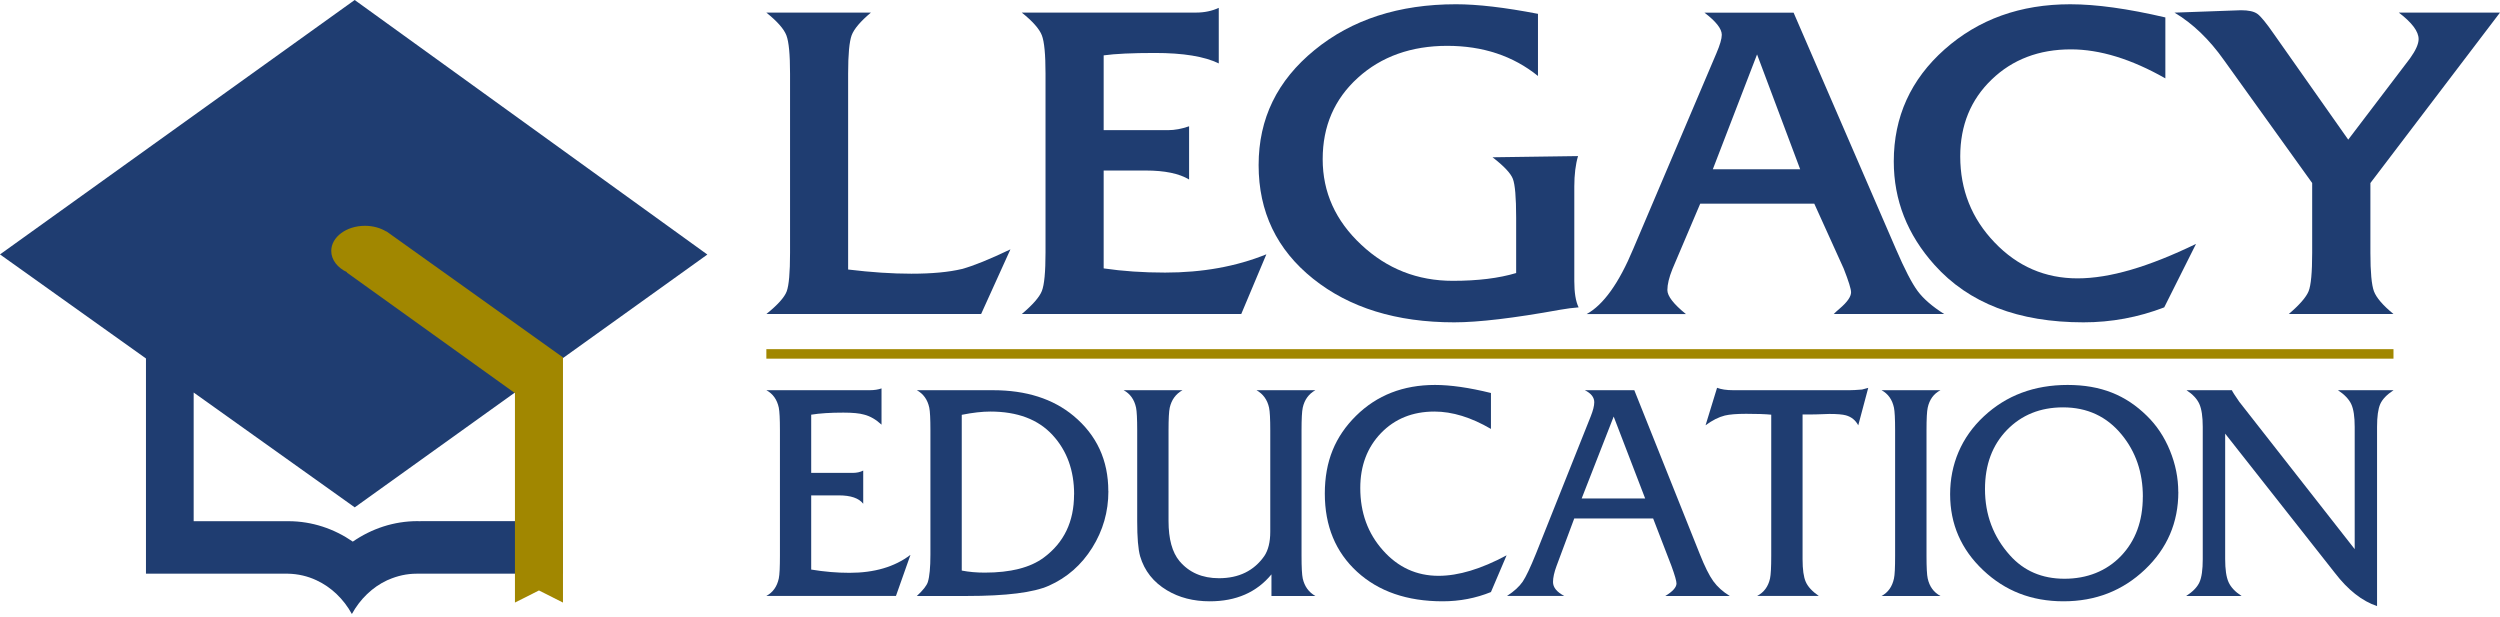
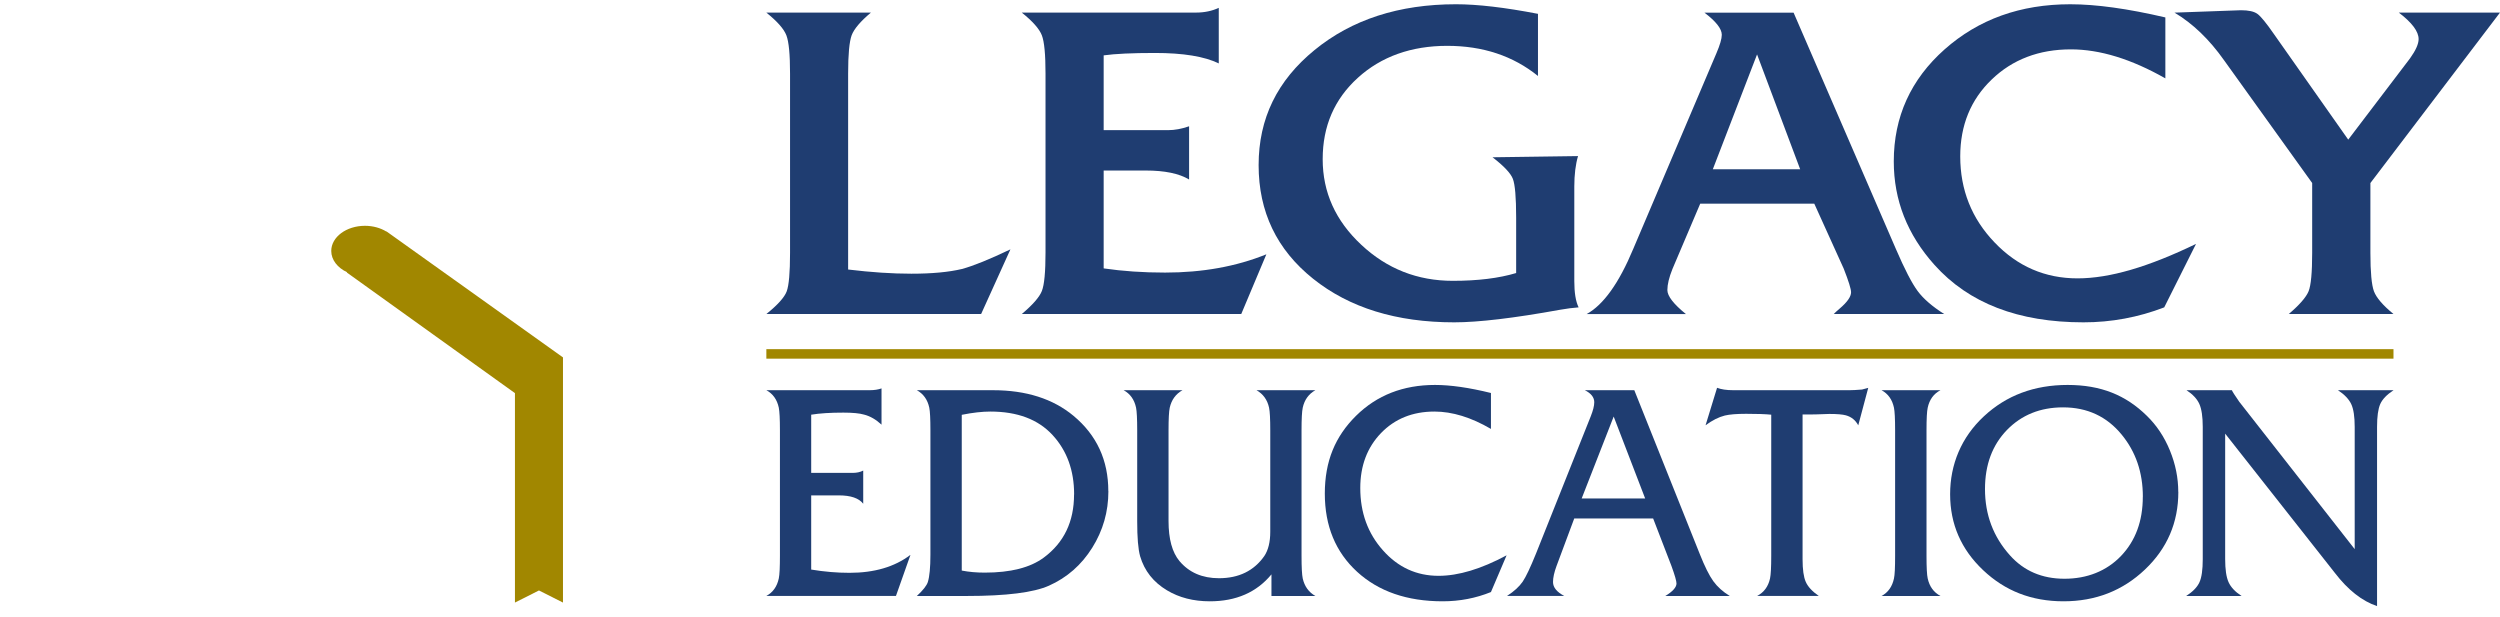
<svg xmlns="http://www.w3.org/2000/svg" fill="none" height="444" viewBox="0 0 1800 444" width="1800">
  <clipPath id="a">
    <path d="m0 0h1800v442.083h-1800z" />
  </clipPath>
  <g clip-path="url(#a)">
    <g fill="#1f3d71">
      <path d="m727.482 179.583-21.076 46.512h-154.627c8.191-6.61 13.077-12.071 14.658-16.334 1.581-4.312 2.395-13.509 2.395-27.592v-129.19c0-13.796-.862-22.945-2.635-27.543-1.772-4.599-6.562-10.059-14.466-16.382h75.35c-7.569 6.323-12.168 11.784-13.892 16.334-1.677 4.599-2.539 13.748-2.539 27.543v141.118c16.574 2.012 31.759 3.018 45.507 3.018 14.897 0 27.016-1.15 36.453-3.401 8.287-2.252 19.879-6.946 34.777-14.083z" />
      <path d="m911.808 183.034-18.107 43.064h-158.027c7.856-6.611 12.694-12.119 14.466-16.574 1.773-4.455 2.635-13.7 2.635-27.783v-128.76c0-13.796-.862-22.945-2.635-27.543-1.772-4.599-6.562-10.059-14.466-16.382h125.454c6.036 0 11.497-1.15 16.383-3.401v39.998c-10.299-5.03-25.628-7.521-45.938-7.521-16.335 0-28.645.575-36.932 1.724v53.841h46.56c4.551 0 9.533-.91 14.945-2.778v38.322c-7.137-4.312-17.532-6.467-31.184-6.467h-30.321v70.463c13.7 2.012 28.453 3.018 44.213 3.018 26.873 0 51.207-4.359 72.954-13.173z" />
      <path d="m1136.61 221.304c-4.02.288-8.48.863-13.36 1.725-33.3 6.035-58.73 9.053-76.22 9.053-41.62 0-75.489-10.49-101.643-31.423s-39.183-48.189-39.183-81.768c0-33.579 13.412-60.931 40.285-82.87 26.825-21.939 60.791-32.956 101.841-32.956 15.52 0 35.16 2.299 59.01 6.898v44.74c-17.91-14.466-39.66-21.699-65.38-21.699-25.73 0-47.426 7.664-64.287 22.993-16.909 15.329-25.34 34.825-25.34 58.631 0 23.808 9.245 44.309 27.783 61.602 18.49 17.34 40.474 25.963 65.964 25.963 17.91 0 33.1-1.869 45.55-5.605v-39.95c0-14.61-.81-23.903-2.39-27.927-1.58-4.023-6.47-9.197-14.61-15.472l61.55-.862c-1.77 6.036-2.68 13.365-2.68 21.939v68.02c0 8.335 1 14.658 3.11 18.969z" />
      <path d="m1399.93 226.094h-79.66c1.14-1.15 2.58-2.443 4.31-3.928 5.46-4.646 8.19-8.574 8.19-11.736 0-2.299-1.73-7.951-5.27-16.957l-21.22-46.848h-82.11l-20.02 47.088c-2.44 6.083-3.64 11.113-3.64 15.136 0 4.312 4.46 10.06 13.37 17.293h-71.52c12.07-6.61 23.28-22.226 33.58-46.944l59.87-140.831c2.59-6.036 3.88-10.49 3.88-13.317 0-4.311-4.16-9.628-12.5-15.951h64.19l73.63 170.098c6.32 14.658 11.54 24.765 15.71 30.37 4.16 5.604 10.54 11.113 19.16 16.574zm-103.81-104.234-31.04-82.678-31.85 82.678z" />
      <path d="m1581.09 175.702-22.85 45.602c-18.68 7.186-38.03 10.778-58.15 10.778-46.8 0-82.54-13.748-107.25-41.339-19.55-21.795-29.32-46.608-29.32-74.487 0-32.142 12.22-59.063 36.6-80.714 24.43-21.652 54.56-32.477 90.44-32.477 18.68 0 41.48 3.162 68.5 9.485v43.878c-24.43-13.892-47.09-20.885-68.03-20.885-22.94 0-42.01 7.233-57.05 21.747-15.09 14.514-22.61 32.956-22.61 55.327 0 24.094 8.24 44.788 24.77 61.984 16.48 17.245 36.4 25.819 59.64 25.819 23.23 0 51.06-8.239 85.26-24.765z" />
      <path d="m1800 9.048-93.31 122.724v50.392c0 13.796.86 22.945 2.54 27.544 1.72 4.598 6.37 10.059 14.08 16.382h-75.4c7.76-6.61 12.5-12.071 14.28-16.382 1.72-4.312 2.58-13.461 2.58-27.544v-50.392l-63.37-88.283c-10.64-15.089-22.56-26.538-35.74-34.393l47.86-1.724c5.46 0 9.39.862 11.83 2.635 2.44 1.772 6.42 6.61 11.88 14.514l53.5 76.02 44.51-58.536c4.12-5.748 6.17-10.395 6.17-13.844 0-5.509-4.74-11.832-14.22-19.065h72.76z" />
      <path d="m655.486 399.644-10.395 29.412h-93.312c4.742-2.539 7.712-6.755 8.957-12.599.575-2.682.815-8.143.815-16.382v-90.342c0-8.096-.288-13.509-.815-16.191-1.245-5.844-4.215-10.012-8.957-12.598h74.439c3.257 0 6.083-.431 8.479-1.294v26.107c-3.976-3.689-8.144-6.132-12.551-7.233-3.257-.958-8.239-1.437-14.897-1.437-9.341 0-17.053.479-23.184 1.485v41.913h29.842c2.97 0 5.509-.574 7.617-1.676v23.903c-3.114-4.024-8.958-6.036-17.58-6.036h-19.879v53.411c9.484 1.58 18.681 2.347 27.591 2.347 17.819 0 32.429-4.264 43.734-12.838z" />
      <path d="m798.041 353.66c0 14.754-3.88 28.31-11.64 40.716-7.76 12.407-18.155 21.508-31.136 27.304-11.018 4.934-30.705 7.425-59.111 7.425h-36.022c4.455-4.119 7.089-7.473 7.904-10.011 1.245-3.976 1.868-10.587 1.868-19.832v-89.528c0-8.239-.288-13.652-.815-16.191-1.245-5.844-4.263-10.011-8.957-12.598h54.847c23.855 0 43.207 6.18 58.009 18.49 16.67 13.892 25.005 31.951 25.005 54.177zm-24.67 2.299c0-17.244-5.173-31.519-15.568-42.776-10.394-11.257-25.292-16.861-44.788-16.861-5.796 0-12.646.766-20.55 2.347v112.138c5.222 1.006 10.73 1.485 16.526 1.485 18.634 0 32.813-3.593 42.537-10.826 14.562-10.778 21.795-25.915 21.795-45.459z" />
      <path d="m947.064 429.105h-31.615v-15.568c-10.634 12.934-25.436 19.4-44.405 19.4-11.736 0-22.035-2.634-30.801-7.904-9.772-5.844-16.239-13.987-19.352-24.525-1.437-5.126-2.108-13.508-2.108-25.196v-65.53c0-8.239-.287-13.652-.814-16.239-1.246-5.844-4.216-10.011-8.958-12.598h42.393c-4.838 2.683-7.904 6.898-9.197 12.598-.575 2.683-.862 8.096-.862 16.191v65.434c0 12.933 2.634 22.514 7.856 28.789 6.945 8.239 16.382 12.358 28.453 12.358 14.275 0 25.197-5.317 32.669-15.999 2.826-4.263 4.263-10.059 4.263-17.484v-73.098c0-8.095-.287-13.508-.862-16.191-1.245-5.7-4.263-9.867-9.053-12.598h42.393c-4.79 2.683-7.856 6.898-9.102 12.598-.574 2.683-.862 8.096-.862 16.191v90.582c0 8.096.288 13.508.862 16.191 1.294 5.7 4.312 9.868 9.102 12.598z" />
      <path d="m1084.73 399.884-11.25 26.394c-10.88 4.407-22.47 6.658-34.78 6.658-25.58 0-46.13-7.089-61.603-21.268-15.472-14.179-23.232-32.956-23.232-56.284 0-23.329 7.473-41.148 22.466-55.997 14.993-14.802 33.919-22.227 56.859-22.227 11.16 0 24.57 1.916 40.29 5.796v25.867c-14.28-8.335-27.84-12.502-40.67-12.502-15.67 0-28.5 5.173-38.468 15.472-9.963 10.347-14.945 23.52-14.945 39.615 0 17.675 5.413 32.621 16.334 44.836 10.869 12.262 24.239 18.346 40.049 18.346 14.27 0 30.56-4.886 48.95-14.754z" />
      <path d="m1245.49 429.105h-46.46c5.36-3.257 8.04-6.275 8.04-9.005 0-1.725-1.19-5.94-3.64-12.646l-13.17-34.154h-56.81l-12.74 34.201c-1.68 4.551-2.54 8.383-2.54 11.545 0 3.832 2.68 7.185 8.05 10.011h-41.15c5.08-3.257 8.81-6.706 11.26-10.251 2.39-3.544 5.55-10.251 9.53-20.071l39.47-98.964c1.68-4.216 2.54-7.617 2.54-10.156 0-3.496-2.25-6.418-6.8-8.67h35.63l47.09 117.838c3.55 8.958 6.8 15.52 9.77 19.64s6.95 7.664 11.88 10.682zm-60.98-70.224-22.66-58.967-23.04 58.967z" />
      <path d="m1345.13 279.265-7.19 26.968c-1.96-3.688-4.93-6.083-8.86-7.185-2.4-.671-6.42-1.006-12.02-1.006-1.15 0-3.02.048-5.61.192-2.63.143-5.94.191-10.01.191h-3.59v104.234c0 7.377.76 12.838 2.3 16.287 1.53 3.497 4.64 6.85 9.34 10.107h-44.31c4.88-2.539 7.95-6.754 9.24-12.55.58-2.683.87-8.095.87-16.191v-101.743c-4.41-.431-10.45-.623-18.11-.623-6.8 0-11.93.431-15.33 1.246-4.41 1.102-9.01 3.449-13.84 6.993l8.28-26.968c2.97 1.149 6.81 1.724 11.45 1.724h84.21c1.82 0 4.75-.143 8.72-.479.72-.143 2.2-.575 4.46-1.197z" />
      <path d="m1397.15 429.105h-42.44c4.74-2.539 7.71-6.754 8.95-12.598.58-2.539.82-7.952.82-16.191v-90.582c0-8.239-.29-13.652-.82-16.191-1.24-5.844-4.21-10.011-8.95-12.598h42.44c-4.89 2.539-7.95 6.754-9.2 12.598-.57 2.539-.86 7.952-.86 16.191v90.582c0 8.239.29 13.652.86 16.191 1.29 5.844 4.36 10.011 9.2 12.598z" />
      <path d="m1568.4 354.186c0 22.035-8 40.668-24.05 55.901s-35.59 22.849-58.63 22.849-42.06-7.472-57.87-22.418c-15.81-14.945-23.76-33.148-23.76-54.655 0-21.508 8.1-41.052 24.29-56.093 16.19-15.089 36.26-22.61 60.31-22.61 24.04 0 41.91 7.377 57 22.179 7.04 6.85 12.6 15.137 16.62 24.956 4.03 9.82 6.04 19.784 6.04 29.891zm-25.54 3.497c0-17.484-5.07-32.382-15.28-44.788-10.73-13.077-24.81-19.592-42.2-19.592-16.38 0-29.84 5.461-40.38 16.287-10.54 10.873-15.81 25.052-15.81 42.536 0 18.49 5.99 34.394 18.01 47.758 10.02 11.209 23.09 16.814 39.24 16.814 16.14 0 30.22-5.461 40.71-16.431 10.44-10.921 15.67-25.148 15.67-42.632z" />
      <path d="m1723.31 280.993c-4.79 3.114-7.95 6.419-9.53 9.916-1.54 3.497-2.3 9.005-2.3 16.526v128.951c-10.78-3.593-20.94-11.592-30.42-23.951l-78.94-100.21v90.343c0 7.424.81 12.933 2.44 16.574 1.63 3.64 4.74 6.945 9.34 9.963h-39.85c4.84-3.114 8-6.419 9.58-9.916 1.58-3.496 2.35-9.005 2.35-16.526v-95.276c0-7.377-.82-12.886-2.45-16.526-1.63-3.641-4.74-6.946-9.24-9.916h32.67c.28.863 2.06 3.641 5.31 8.335l83.11 106.102v-87.995c0-7.377-.81-12.838-2.49-16.43-1.67-3.545-4.84-6.898-9.58-10.012h40.1z" />
    </g>
    <path d="m1723.31 251.391h-1171.531v6.85h1171.531z" fill="#a18700" />
-     <path d="m302.69 375.309c-.67 0-1.341-.095-2.011-.095-17.149 0-33.1 5.412-46.657 14.753-13.412-9.245-29.267-14.658-46.225-14.706h-.383-67.972v-92.641l115.97 82.678 253.878-182.026-253.926-183.272-255.364 183.176 105.096 74.918v154.962h102.27c7.233.144 14.131 1.772 20.406 4.694 10.682 4.934 19.64 13.508 25.58 24.334 5.94-10.778 14.801-19.352 25.388-24.286l1.054-.431c6.227-2.73 13.029-4.311 20.118-4.311h2.683 102.653v-37.842h-102.653v.095z" fill="#1f3d71" />
    <path d="m405.344 257.33-127.083-90.726-.096.096c-4.168-2.539-9.533-4.12-15.377-4.12-13.412 0-24.286 8.095-24.286 18.107 0 6.467 4.551 12.119 11.401 15.328l-.192.192 121.048 86.846v150.794l17.292-8.718 17.293 8.718v-176.47z" fill="#a18700" />
  </g>
</svg>